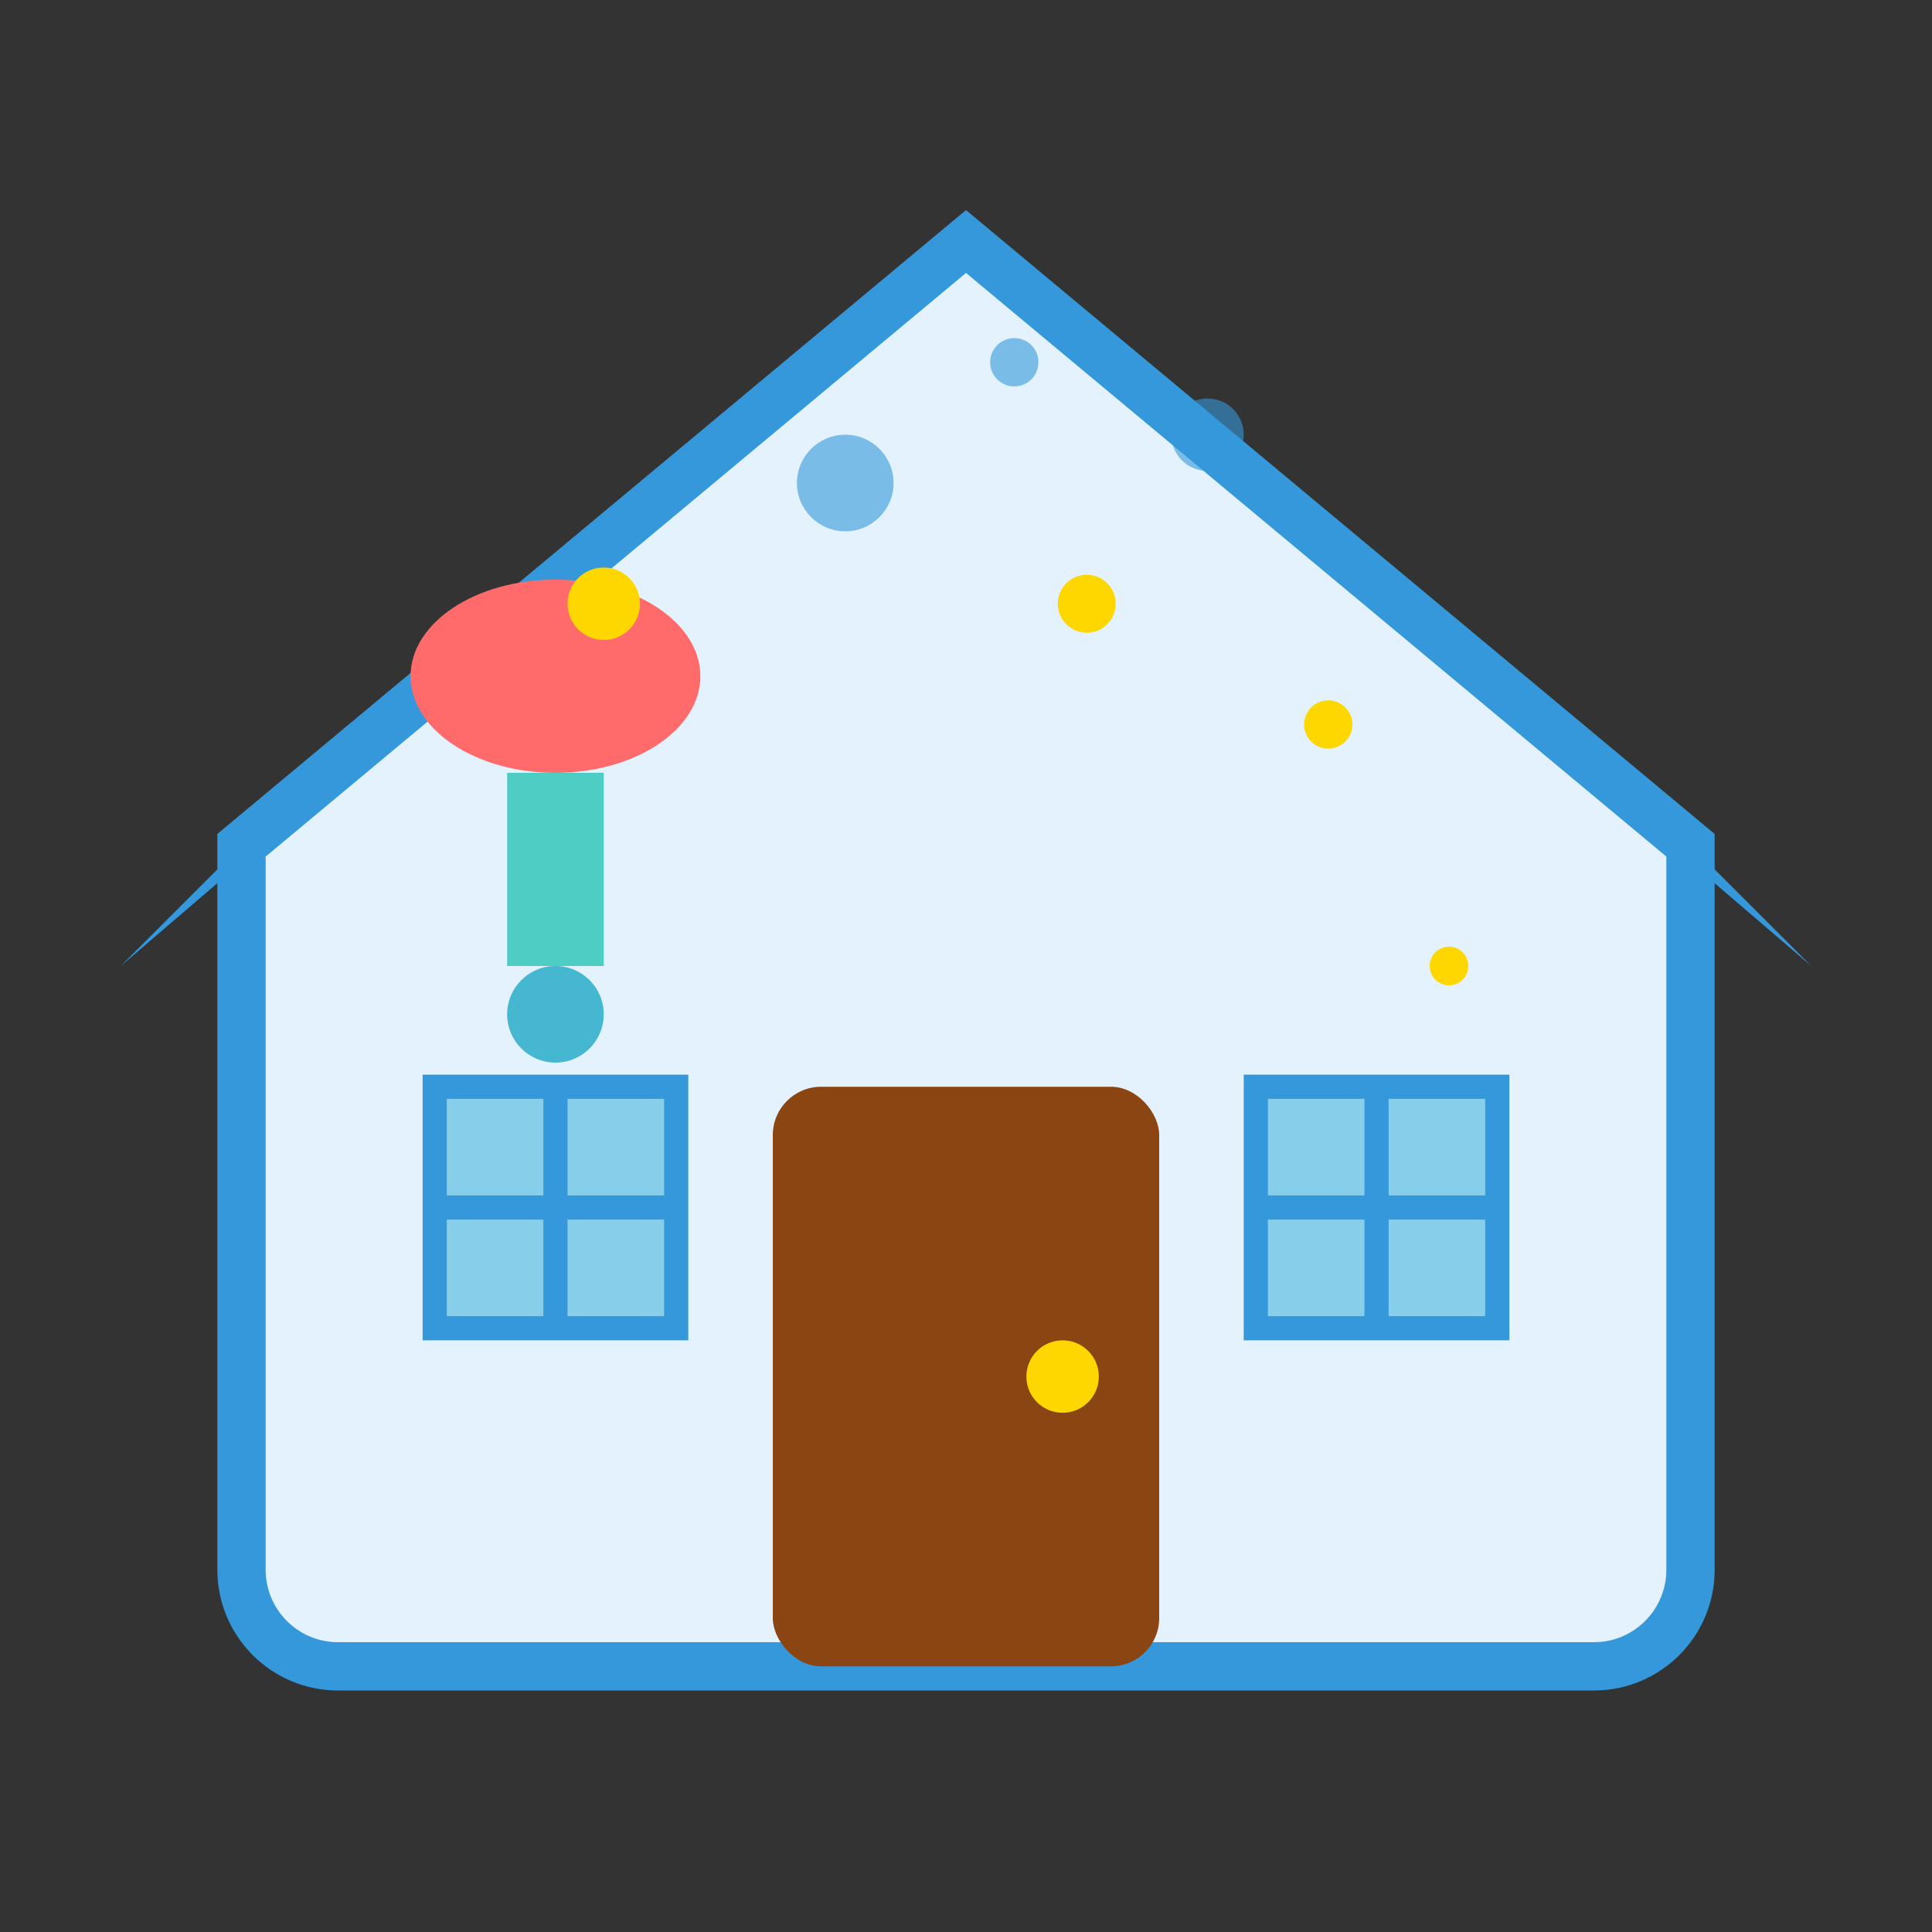
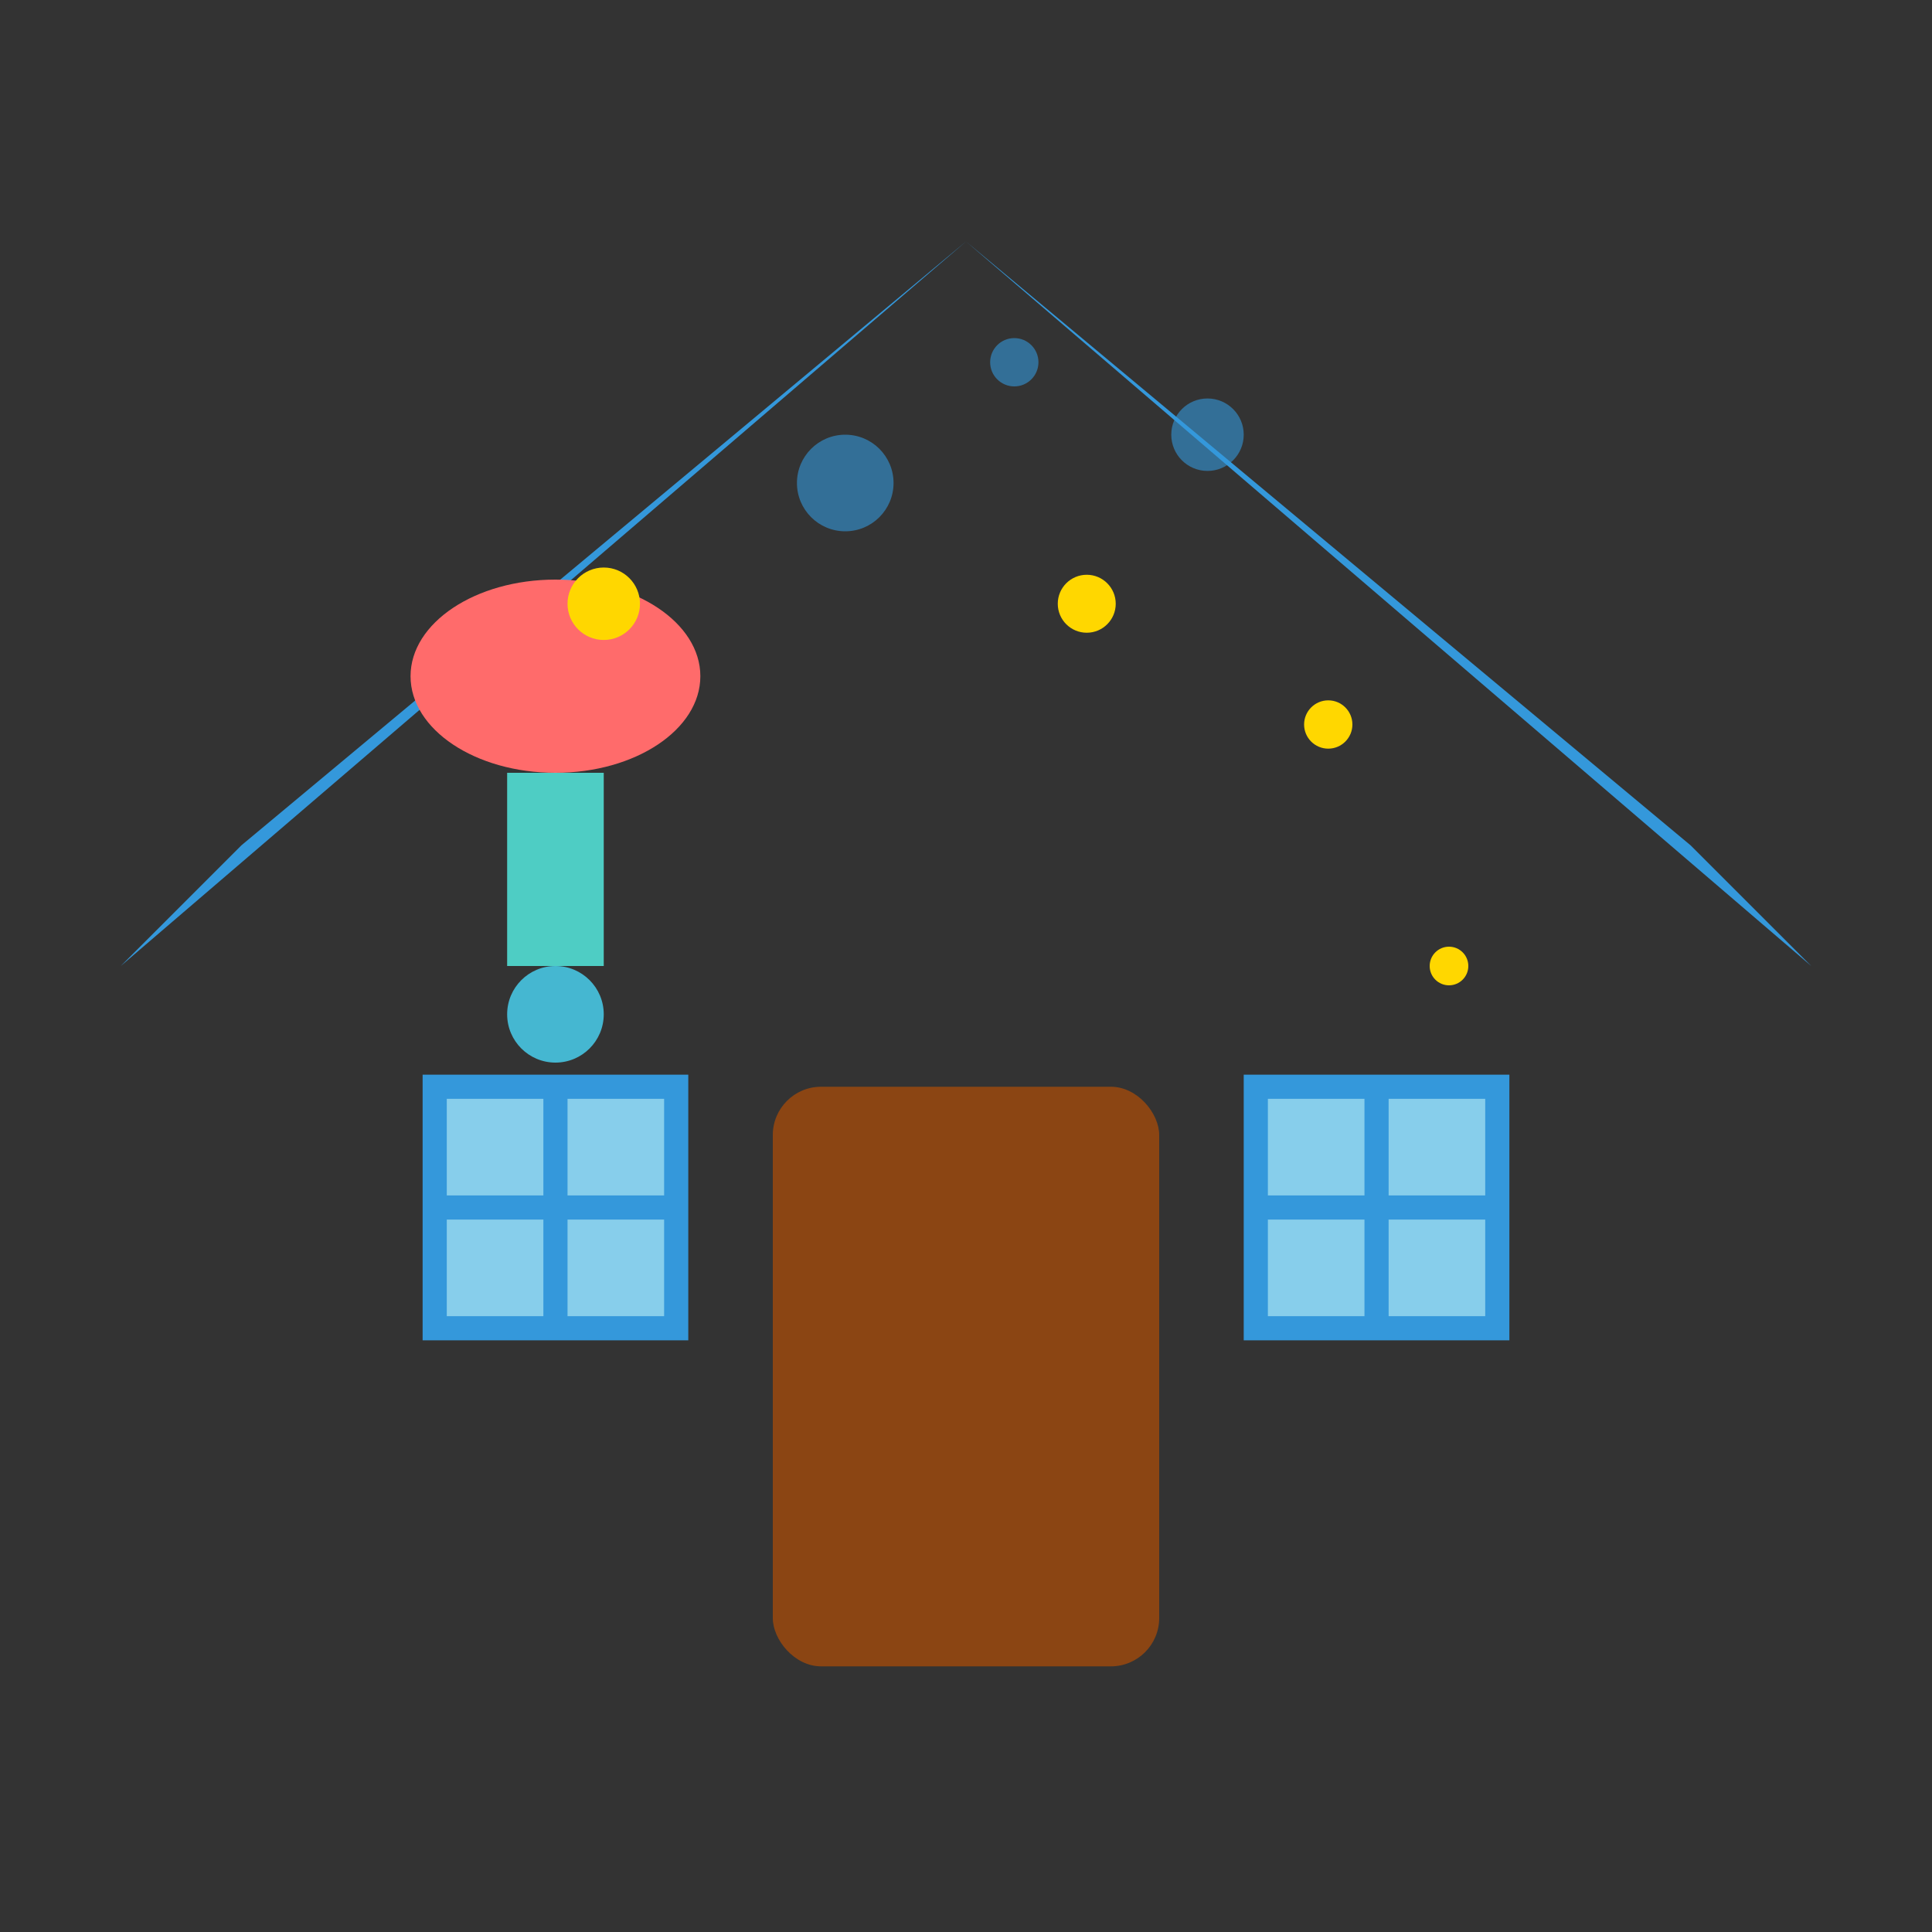
<svg xmlns="http://www.w3.org/2000/svg" width="80" height="80" viewBox="0 0 80 80" fill="none">
  <rect x="0" y="0" width="80" height="80" fill="#333333" stroke="none" />
-   <path d="M10 35L40 10L70 35V65C70 67.209 68.209 69 66 69H14C11.791 69 10 67.209 10 65V35Z" fill="#e3f2fd" stroke="#3498db" stroke-width="2" />
  <path d="M5 40L40 10L75 40L70 35L40 10L10 35L5 40Z" fill="#3498db" />
  <rect x="32" y="45" width="16" height="24" fill="#8B4513" rx="2" />
-   <circle cx="44" cy="57" r="1.5" fill="#FFD700" />
  <rect x="18" y="45" width="10" height="10" fill="#87CEEB" stroke="#3498db" stroke-width="1" />
  <line x1="23" y1="45" x2="23" y2="55" stroke="#3498db" stroke-width="1" />
  <line x1="18" y1="50" x2="28" y2="50" stroke="#3498db" stroke-width="1" />
  <rect x="52" y="45" width="10" height="10" fill="#87CEEB" stroke="#3498db" stroke-width="1" />
  <line x1="57" y1="45" x2="57" y2="55" stroke="#3498db" stroke-width="1" />
  <line x1="52" y1="50" x2="62" y2="50" stroke="#3498db" stroke-width="1" />
  <g transform="translate(15, 20)">
    <ellipse cx="8" cy="8" rx="6" ry="4" fill="#FF6B6B" />
    <rect x="6" y="12" width="4" height="8" fill="#4ECDC4" />
    <circle cx="8" cy="22" r="2" fill="#45B7D1" />
  </g>
  <g fill="#FFD700">
    <circle cx="25" cy="25" r="1.5" />
    <circle cx="55" cy="30" r="1" />
    <circle cx="45" cy="25" r="1.2" />
    <circle cx="60" cy="40" r="0.8" />
  </g>
  <g fill="rgba(52, 152, 219, 0.6)">
    <circle cx="35" cy="20" r="2" />
    <circle cx="50" cy="18" r="1.5" />
    <circle cx="42" cy="15" r="1" />
  </g>
</svg>